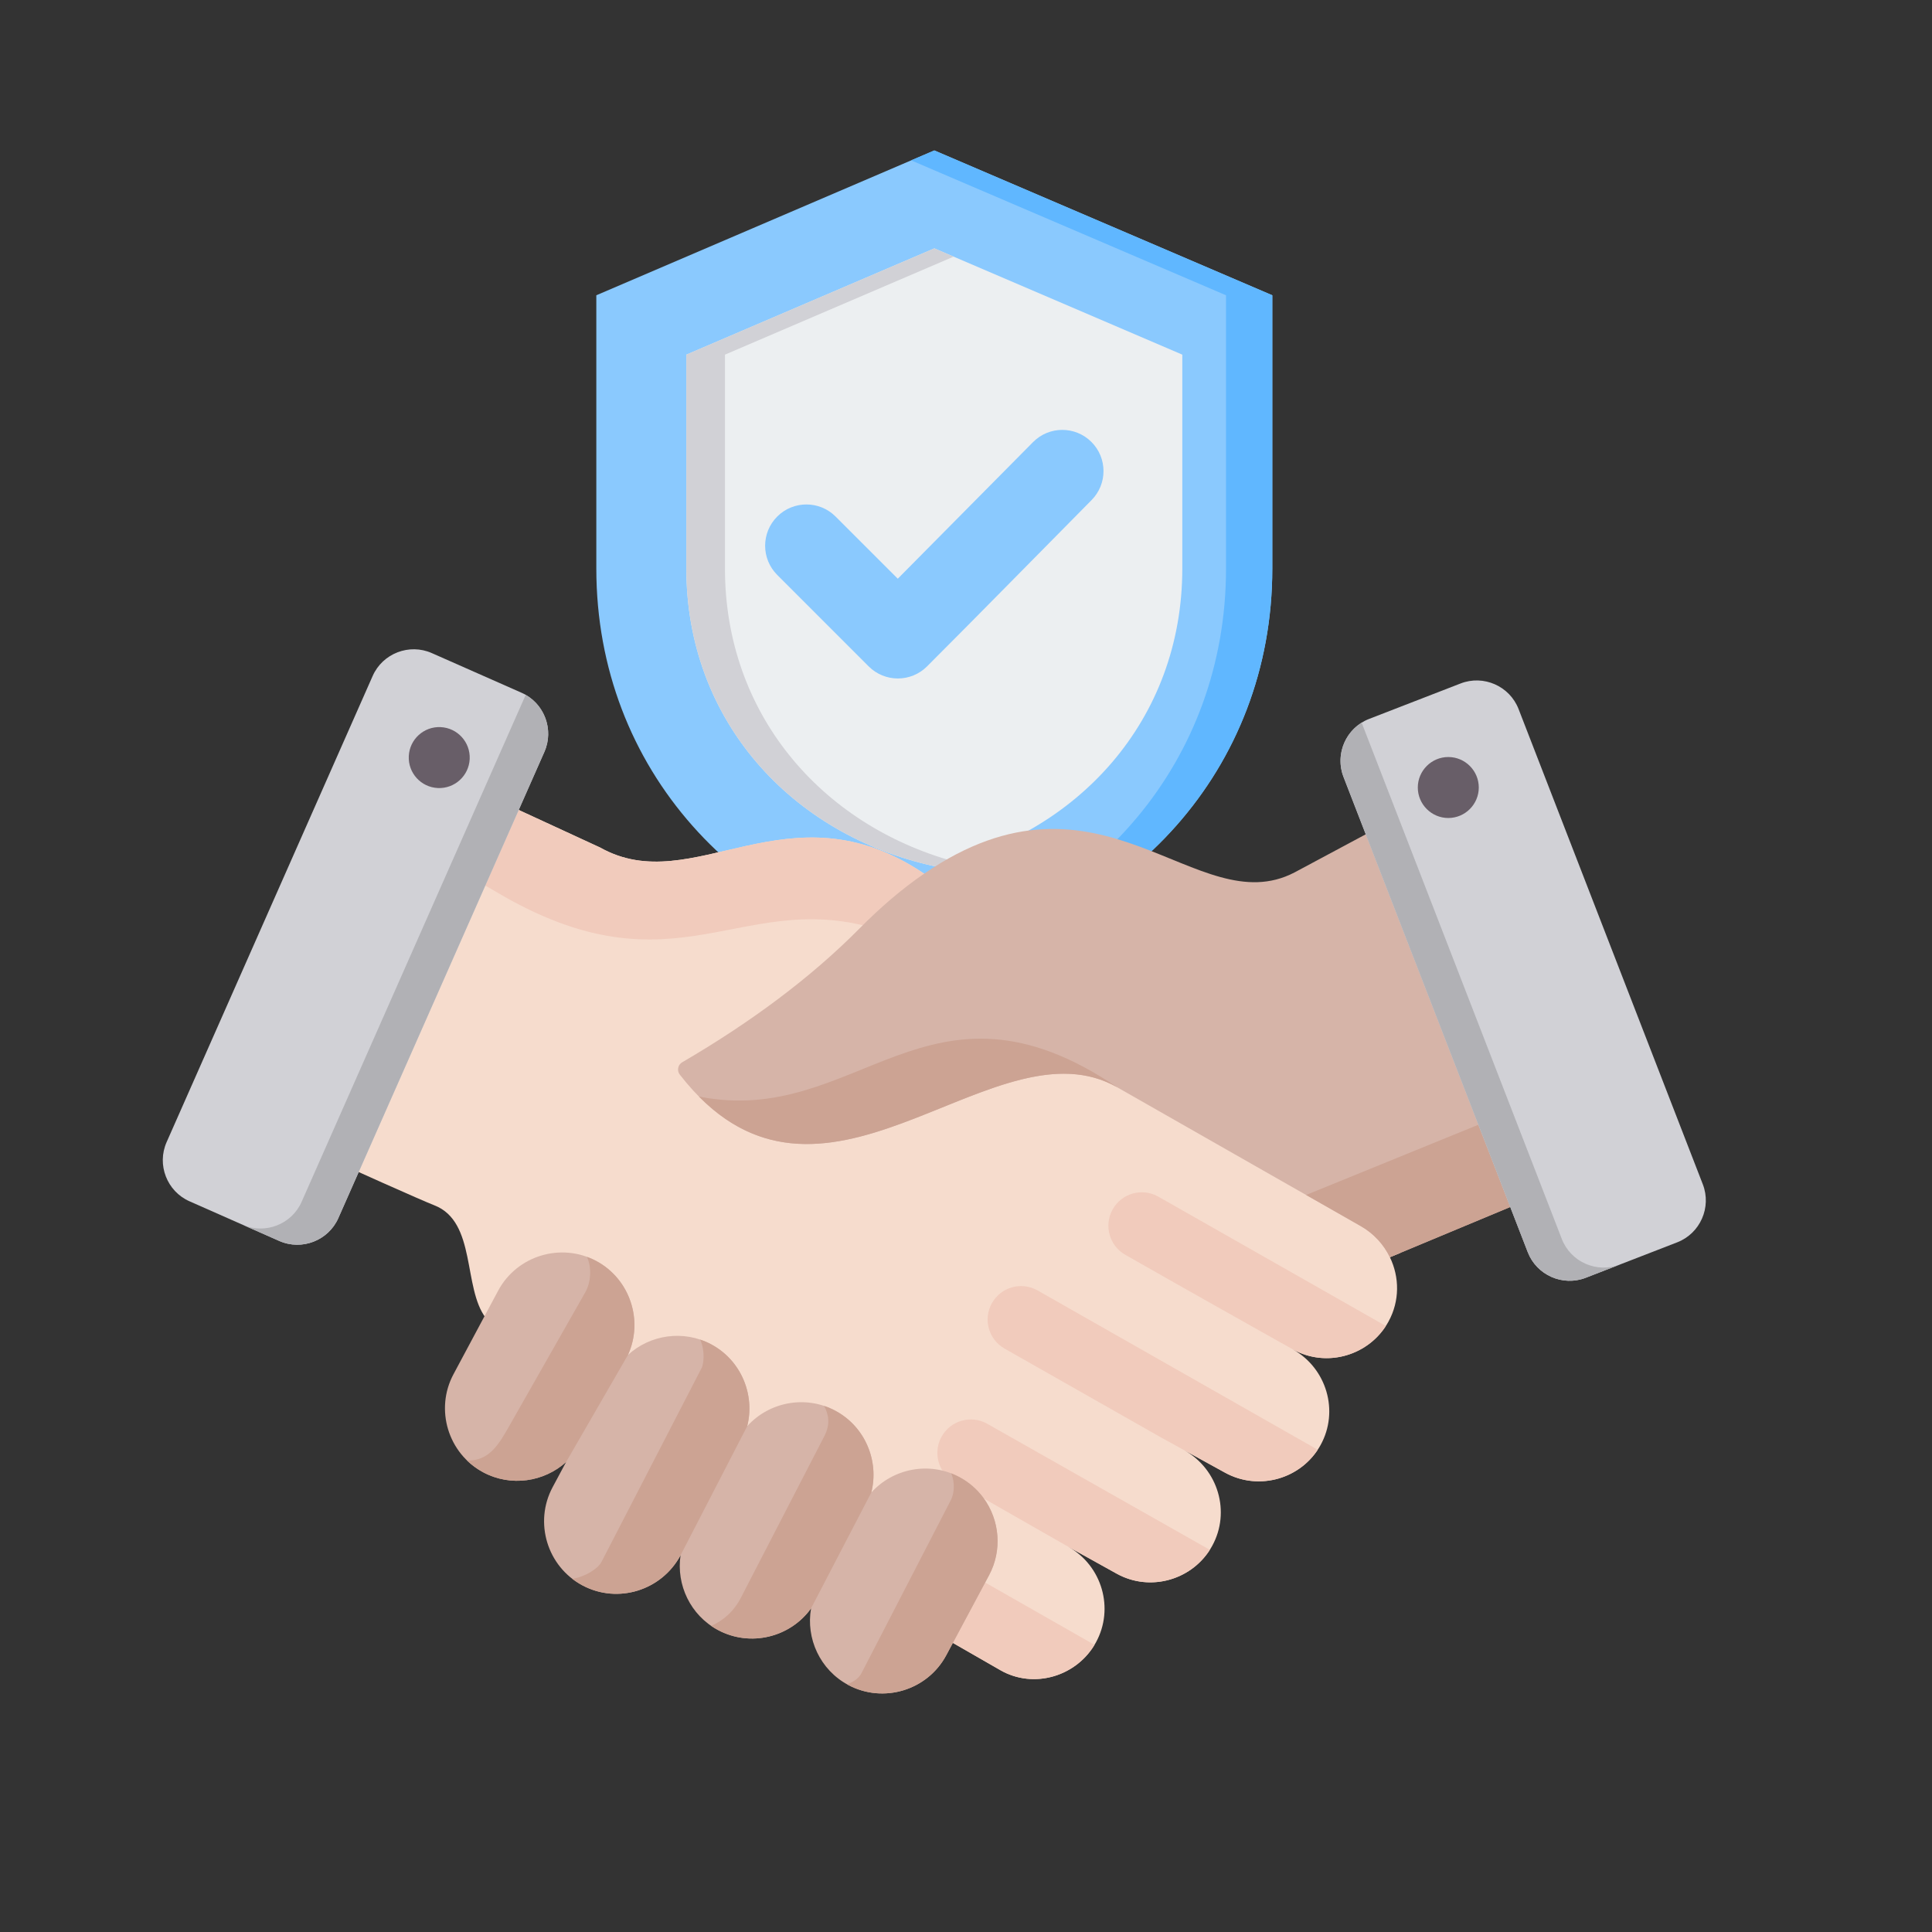
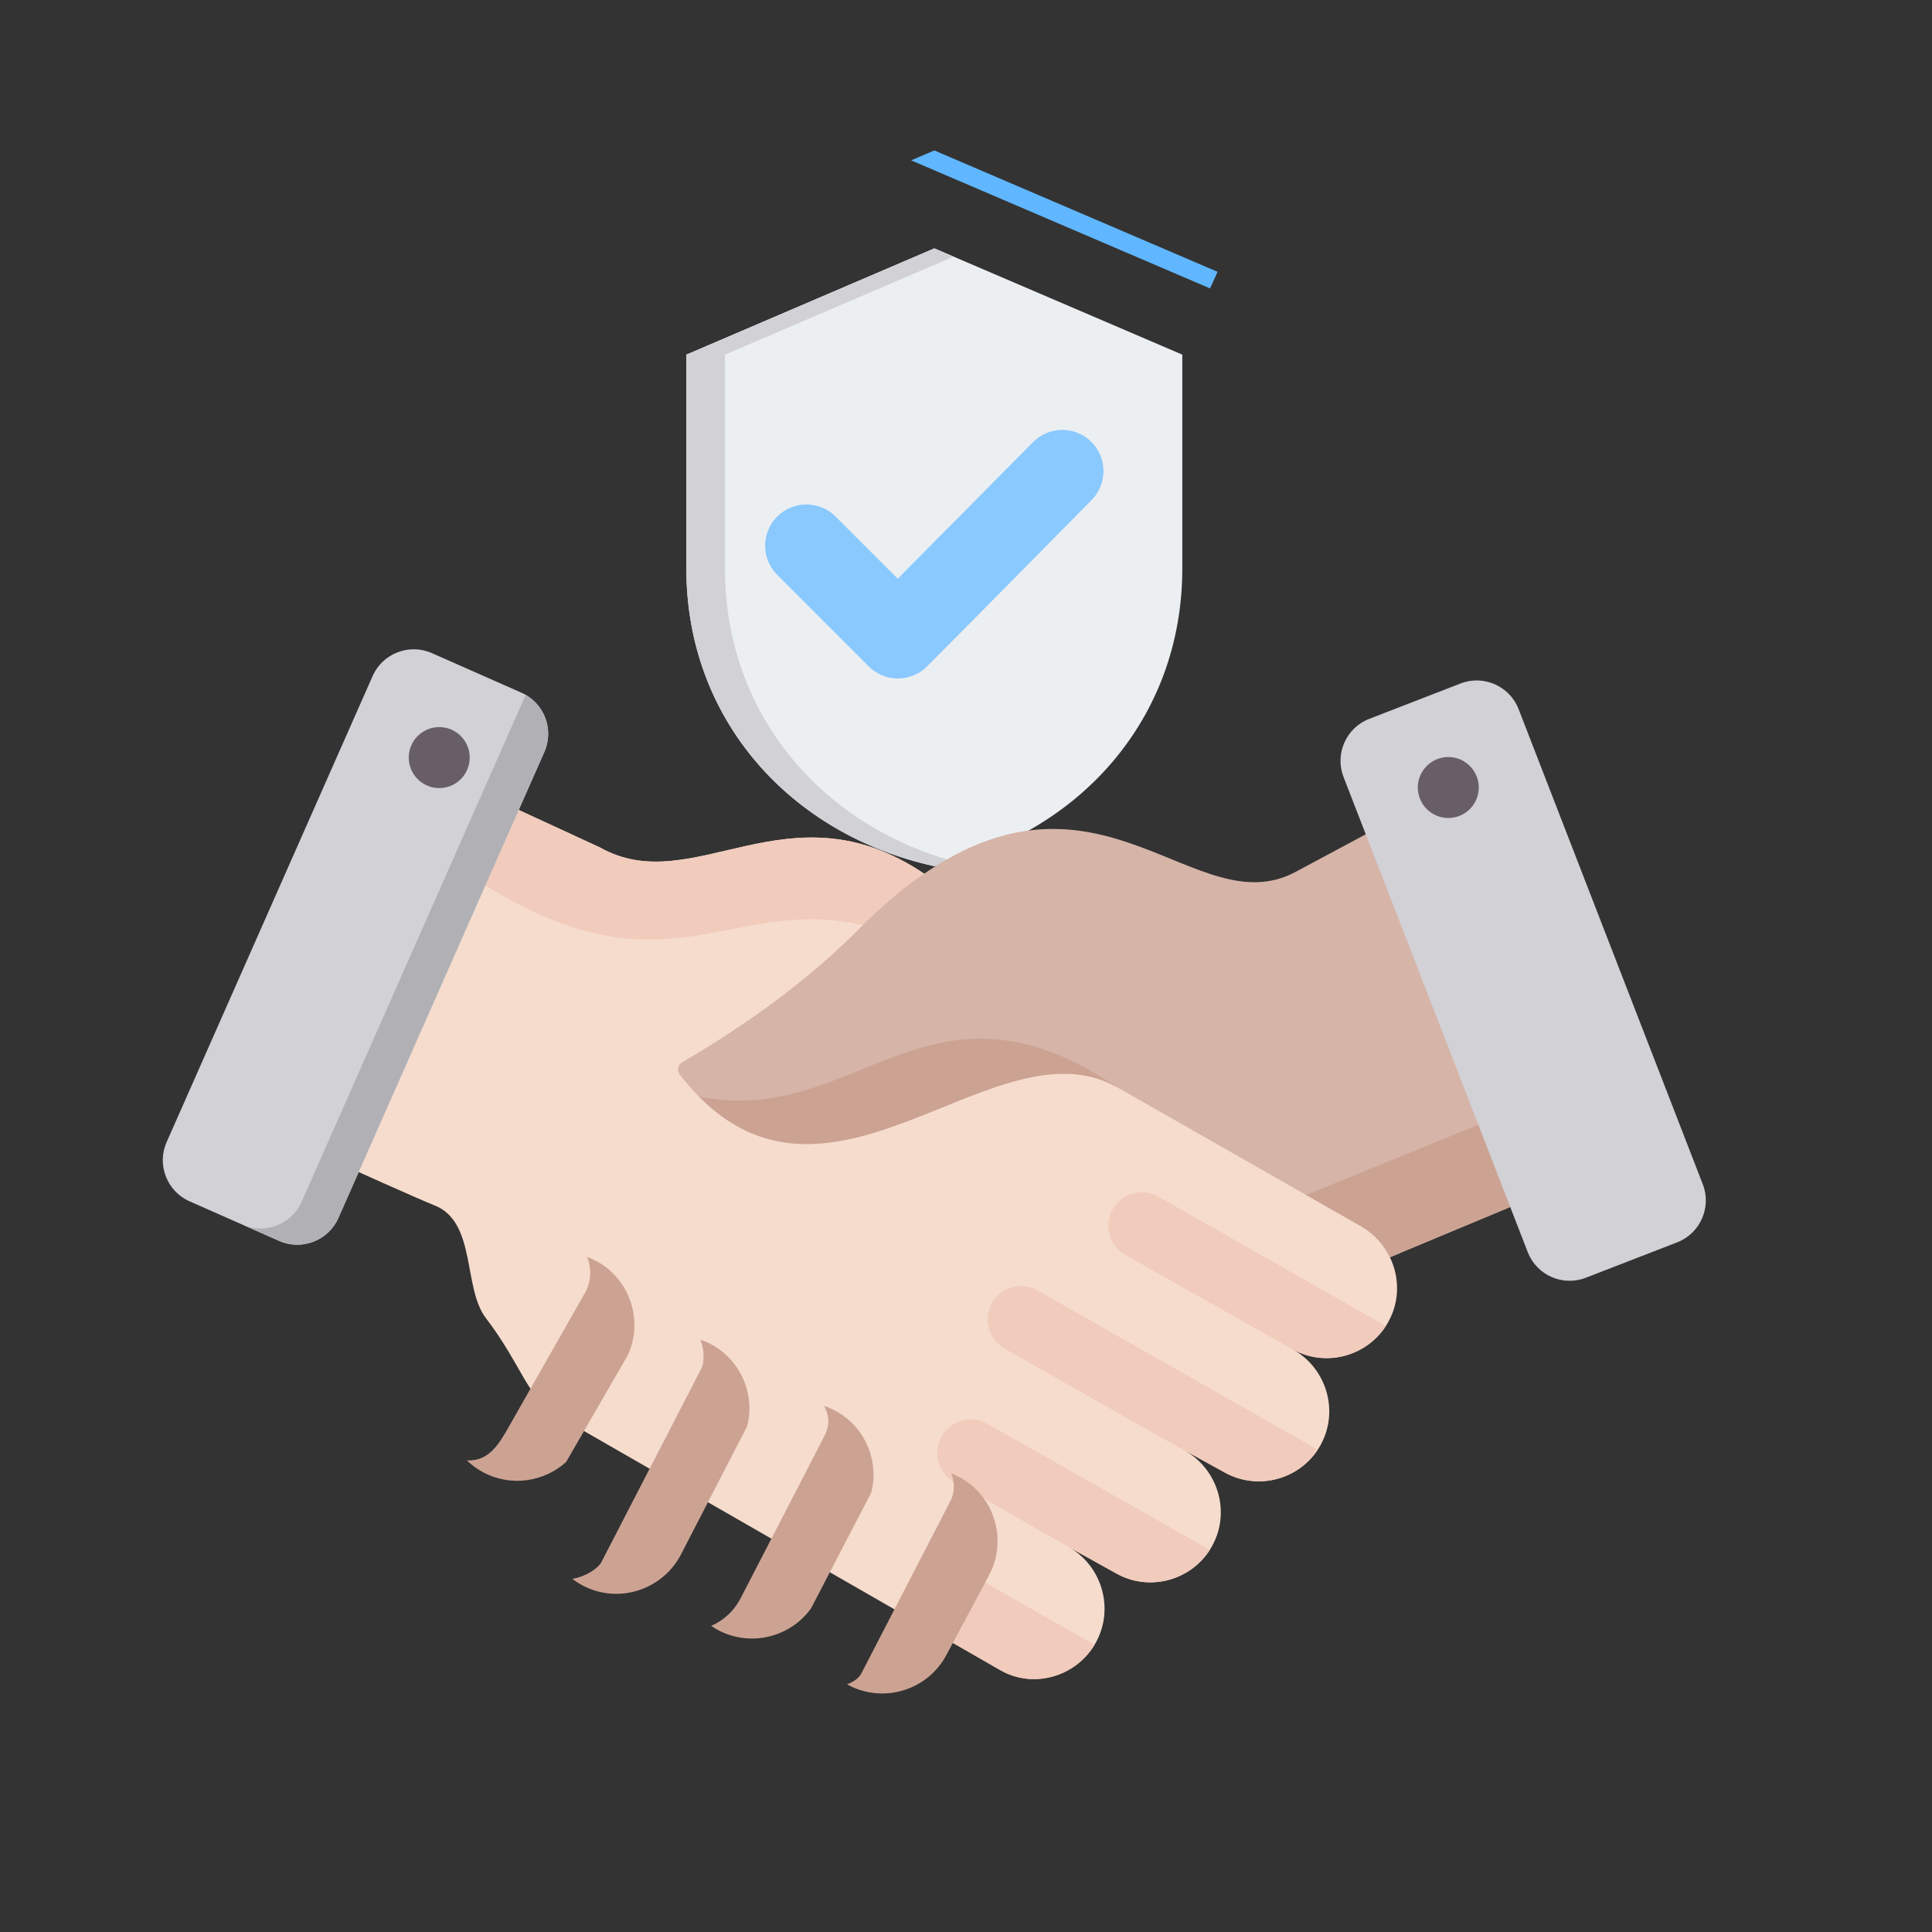
<svg xmlns="http://www.w3.org/2000/svg" width="150" zoomAndPan="magnify" viewBox="0 0 375 375" height="150" preserveAspectRatio="xMidYMid meet" version="1.0">
  <rect x="0" y="0" width="375" height="375" fill="#333333" stroke="none" />
  <defs>
    <clipPath id="12423193b0">
-       <path d="M 115 29.199 L 247 29.199 L 247 186 L 115 186 Z M 115 29.199 " clip-rule="nonzero" />
-     </clipPath>
+       </clipPath>
    <clipPath id="40661a7a7a">
-       <path d="M 176 29.199 L 247 29.199 L 247 186 L 176 186 Z M 176 29.199 " clip-rule="nonzero" />
+       <path d="M 176 29.199 L 247 29.199 L 176 186 Z M 176 29.199 " clip-rule="nonzero" />
    </clipPath>
  </defs>
  <g clip-path="url(#12423193b0)">
    <path fill="#8ac9fe" d="M 181.352 29.199 L 246.953 57.312 L 246.953 110.359 C 246.953 149.297 219.078 179.355 181.352 185.93 C 143.625 179.355 115.746 149.297 115.746 110.359 L 115.746 57.312 Z M 181.352 29.199 " fill-opacity="1" fill-rule="evenodd" />
  </g>
  <g clip-path="url(#40661a7a7a)">
    <path fill="#60b7ff" d="M 181.352 29.199 L 246.953 57.312 L 246.953 110.359 C 246.953 149.297 219.078 179.355 181.352 185.93 C 179.836 185.668 178.34 185.359 176.855 185.023 C 212.281 176.922 237.969 147.734 237.969 110.359 L 237.969 57.312 L 176.855 31.125 Z M 181.352 29.199 " fill-opacity="1" fill-rule="evenodd" />
  </g>
  <path fill="#eceff1" d="M 181.352 48.207 L 133.219 68.836 L 133.219 110.359 C 133.219 139.711 153.492 162.02 181.352 168.129 C 209.207 162.02 229.484 139.711 229.484 110.359 L 229.484 68.836 Z M 181.352 48.207 " fill-opacity="1" fill-rule="evenodd" />
  <path fill="#d1d1d6" d="M 181.352 48.207 L 133.219 68.836 L 133.219 110.359 C 133.219 139.711 153.492 162.02 181.352 168.129 C 182.617 167.852 183.867 167.539 185.102 167.195 C 159.191 159.977 140.715 138.379 140.715 110.363 L 140.715 68.836 L 185.102 49.812 Z M 181.352 48.207 " fill-opacity="1" fill-rule="evenodd" />
  <path fill="#8ac9fe" d="M 174.258 112.328 L 200.52 85.805 C 203.629 82.664 208.703 82.656 211.832 85.77 C 214.965 88.883 214.973 93.941 211.867 97.074 C 201.219 107.824 190.641 118.641 179.941 129.344 C 176.812 132.473 171.738 132.473 168.609 129.344 L 150.859 111.59 C 147.73 108.465 147.73 103.391 150.859 100.262 C 153.988 97.133 159.059 97.133 162.188 100.262 Z M 174.258 112.328 " fill-opacity="1" fill-rule="evenodd" />
  <path fill="#f6dccd" d="M 229.898 281.508 L 237.789 285.848 C 244.371 289.465 252.715 287.043 256.336 280.461 C 259.957 273.883 257.5 265.598 250.953 261.914 C 257.516 265.594 265.891 263.094 269.5 256.531 C 271.711 252.512 271.648 247.875 269.777 244.023 L 271.828 243.172 L 179.363 169.574 C 152.992 151.785 134.613 174.703 116.48 164.504 L 92.465 153.422 C 88.406 151.547 83.574 153.309 81.672 157.355 L 55.879 212.234 C 54.914 214.285 54.824 216.398 55.609 218.527 C 56.395 220.656 57.84 222.203 59.906 223.133 C 68.477 226.996 81.609 232.902 84.301 233.949 C 92.52 237.137 89.809 249.98 94.309 255.844 C 101.23 264.867 102.359 271.445 108.254 274.832 L 194.168 324.18 C 200.684 327.922 209.098 325.379 212.715 318.797 C 216.336 312.219 213.898 303.895 207.352 300.223 L 216.738 305.441 C 223.301 309.09 231.664 306.637 235.285 300.055 C 238.906 293.473 236.445 285.191 229.898 281.508 Z M 229.898 281.508 " fill-opacity="1" fill-rule="evenodd" />
  <path fill="#f1cbbc" d="M 182.117 171.766 L 179.363 169.574 C 152.992 151.785 134.613 174.703 116.48 164.504 L 92.465 153.422 C 88.406 151.547 83.574 153.309 81.672 157.355 L 75.969 169.488 C 81.641 166.645 88.398 168.375 95.895 172.871 C 131.82 194.41 144.16 171.078 172.34 181.035 C 173.473 179.965 174.582 178.883 175.664 177.789 C 177.715 175.715 179.871 173.688 182.117 171.766 Z M 182.117 171.766 " fill-opacity="1" fill-rule="evenodd" />
  <path fill="#f1cbbc" d="M 182.996 317.762 L 194.168 324.18 C 200.523 327.832 208.691 325.496 212.445 319.266 L 189.18 306.004 Z M 246.238 259.273 L 250.953 261.914 C 257.219 265.422 265.148 263.316 268.996 257.375 L 224.812 232.258 C 221.691 230.5 217.73 231.605 215.973 234.73 C 214.215 237.852 215.32 241.812 218.445 243.57 C 227.824 248.938 246.48 259.41 246.238 259.273 Z M 225.305 278.98 L 195.008 261.773 C 191.883 260.016 190.777 256.059 192.535 252.934 C 194.293 249.809 198.25 248.703 201.375 250.461 L 255.773 281.395 C 251.91 287.262 244.047 289.289 237.789 285.848 Z M 183.285 285.957 C 181.754 283.957 181.465 281.156 182.781 278.82 C 184.539 275.699 188.496 274.59 191.621 276.352 L 234.828 300.824 C 230.996 306.824 223.043 308.938 216.738 305.441 L 208.25 300.734 L 187.055 288.637 C 185.5 287.75 184.258 287.395 183.285 285.957 Z M 183.285 285.957 " fill-opacity="1" fill-rule="evenodd" />
  <path fill="#d1d1d6" d="M 72.336 131.199 L 32.336 221.695 C 30.402 226.074 32.402 231.234 36.777 233.168 L 54.199 240.867 C 58.574 242.801 63.734 240.805 65.672 236.43 L 105.668 145.934 C 107.602 141.555 105.605 136.395 101.23 134.461 L 83.809 126.762 C 79.434 124.828 74.27 126.824 72.336 131.199 Z M 72.336 131.199 " fill-opacity="1" fill-rule="evenodd" />
  <path fill="#b1b1b5" d="M 58.543 233.277 C 56.613 237.641 51.477 239.641 47.109 237.734 L 54.199 240.867 C 58.574 242.805 63.738 240.805 65.672 236.43 C 79.004 206.262 92.336 176.098 105.668 145.934 C 107.477 141.836 105.844 137.051 102.039 134.871 C 87.539 167.672 73.043 200.477 58.543 233.277 Z M 58.543 233.277 " fill-opacity="1" fill-rule="evenodd" />
  <path fill="#685e68" d="M 85.527 141.133 C 88.793 141.285 91.316 144.055 91.168 147.32 C 91.016 150.582 88.246 153.109 84.98 152.957 C 81.715 152.805 79.191 150.035 79.344 146.77 C 79.496 143.504 82.266 140.98 85.527 141.133 Z M 85.527 141.133 " fill-opacity="1" fill-rule="evenodd" />
-   <path fill="#d6b4a8" d="M 169.117 289.703 C 173.344 285.012 180.41 283.598 186.215 286.699 C 188.055 287.68 189.645 289.055 190.879 290.734 C 194.086 295.094 194.539 300.953 191.984 305.73 L 183.668 321.281 C 180.02 328.102 171.453 330.695 164.633 327.047 C 159.152 324.117 156.398 318.004 157.426 312.18 C 153.383 317.816 145.633 319.742 139.359 316.387 C 133.992 313.516 131.242 307.598 132.094 301.879 C 128.422 308.734 119.902 311.383 113.027 307.707 C 106.207 304.059 103.609 295.492 107.258 288.672 L 109.883 283.77 C 105.598 287.648 99.148 288.637 93.789 285.77 C 86.969 282.125 84.371 273.559 88.02 266.738 L 96.691 250.523 C 100.34 243.703 108.902 241.113 115.727 244.754 C 122.277 248.254 124.93 256.324 121.887 262.992 C 126.172 259.066 132.656 258.059 138.043 260.934 C 143.844 264.031 146.586 270.707 145.031 276.824 C 149.258 272.129 156.324 270.719 162.129 273.816 C 167.93 276.91 170.672 283.586 169.117 289.703 Z M 169.117 289.703 " fill-opacity="1" fill-rule="evenodd" />
  <path fill="#cca393" d="M 109.883 283.773 C 105.598 287.652 99.148 288.637 93.789 285.773 C 92.605 285.141 91.551 284.359 90.633 283.465 C 94.945 283.656 96.875 280.258 98.84 276.801 L 113.574 250.883 C 114.762 248.793 114.852 246.031 113.938 243.957 C 114.543 244.176 115.141 244.441 115.727 244.754 C 122.277 248.254 124.93 256.324 121.887 262.992 Z M 132.094 301.879 L 145.035 276.816 C 146.582 270.699 143.84 264.031 138.043 260.934 C 137.352 260.566 136.637 260.258 135.914 260.016 C 137.004 262.586 136.438 265.043 136.242 265.414 L 116.754 303.156 C 116.066 304.492 113.566 306.07 111.086 306.449 C 111.688 306.914 112.336 307.336 113.027 307.707 C 120.02 311.445 128.512 308.586 132.094 301.879 Z M 184.633 285.977 C 185.168 286.184 185.695 286.422 186.215 286.699 C 188.055 287.684 189.645 289.055 190.879 290.734 C 194.082 295.094 194.539 300.953 191.984 305.734 L 183.668 321.281 C 180.02 328.102 171.453 330.695 164.633 327.051 C 164.559 327.008 164.48 326.969 164.406 326.926 C 165.863 326.395 166.785 325.59 167.203 324.781 L 184.559 291.172 C 185.242 289.848 185.375 287.75 184.633 285.977 Z M 157.426 312.18 C 153.383 317.816 145.633 319.742 139.363 316.387 C 138.902 316.141 138.461 315.871 138.039 315.582 C 140.434 314.539 142.449 312.75 143.832 310.07 L 160.008 278.75 C 161.152 276.535 160.906 274.629 159.953 272.883 C 160.691 273.129 161.418 273.438 162.129 273.816 C 167.93 276.91 170.672 283.586 169.117 289.703 Z M 157.426 312.18 " fill-opacity="1" fill-rule="evenodd" />
  <path fill="#d6b4a8" d="M 216.883 211.062 L 264.117 237.984 C 266.66 239.43 268.586 241.566 269.777 244.023 L 296.43 232.906 C 300.508 231.203 302.488 226.555 300.891 222.434 L 278.648 165.051 C 277.773 162.793 276.145 161.191 273.879 160.352 C 271.609 159.512 269.332 159.668 267.199 160.809 L 251.258 169.344 C 232.215 179.246 213.875 145.914 179.395 169.566 C 174.914 172.629 170.707 176.305 166.891 180.16 C 157.312 189.84 145.633 198.473 132.422 206.184 C 132 206.43 131.734 206.805 131.641 207.281 C 131.551 207.762 131.656 208.211 131.957 208.594 C 159.312 243.793 192.605 197.223 216.883 211.062 Z M 216.883 211.062 " fill-opacity="1" fill-rule="evenodd" />
  <path fill="#cca393" d="M 253.52 231.941 L 264.117 237.984 C 266.66 239.434 268.586 241.57 269.777 244.027 L 296.434 232.906 C 300.504 231.207 302.488 226.559 300.895 222.445 L 294.371 205.613 C 294.672 210.965 293.434 215.672 287.93 217.914 Z M 135.656 212.836 C 162.27 239.754 193.691 197.844 216.883 211.062 C 180.152 186.184 166.473 218.965 135.656 212.836 Z M 135.656 212.836 " fill-opacity="1" fill-rule="evenodd" />
  <path fill="#d1d1d6" d="M 294.754 137.625 L 330.516 229.875 C 332.246 234.336 330.012 239.402 325.551 241.133 L 307.793 248.016 C 303.332 249.746 298.266 247.512 296.539 243.051 L 260.773 150.797 C 259.047 146.336 261.281 141.273 265.738 139.543 L 283.5 132.66 C 287.961 130.93 293.023 133.164 294.754 137.625 Z M 294.754 137.625 " fill-opacity="1" fill-rule="evenodd" />
-   <path fill="#b1b1b5" d="M 264.293 140.266 C 260.816 142.43 259.242 146.848 260.773 150.797 L 296.539 243.051 C 298.266 247.512 303.332 249.746 307.793 248.016 L 314.375 245.465 L 314.402 245.453 C 309.941 247.184 304.879 244.949 303.148 240.488 C 290.195 207.082 277.246 173.672 264.293 140.266 Z M 264.293 140.266 " fill-opacity="1" fill-rule="evenodd" />
  <path fill="#685e68" d="M 281.113 158.773 C 284.375 158.773 287.031 156.113 287.031 152.855 C 287.031 149.594 284.375 146.938 281.113 146.938 C 277.855 146.938 275.195 149.594 275.195 152.855 C 275.195 156.113 277.855 158.773 281.113 158.773 Z M 281.113 158.773 " fill-opacity="1" fill-rule="evenodd" />
</svg>